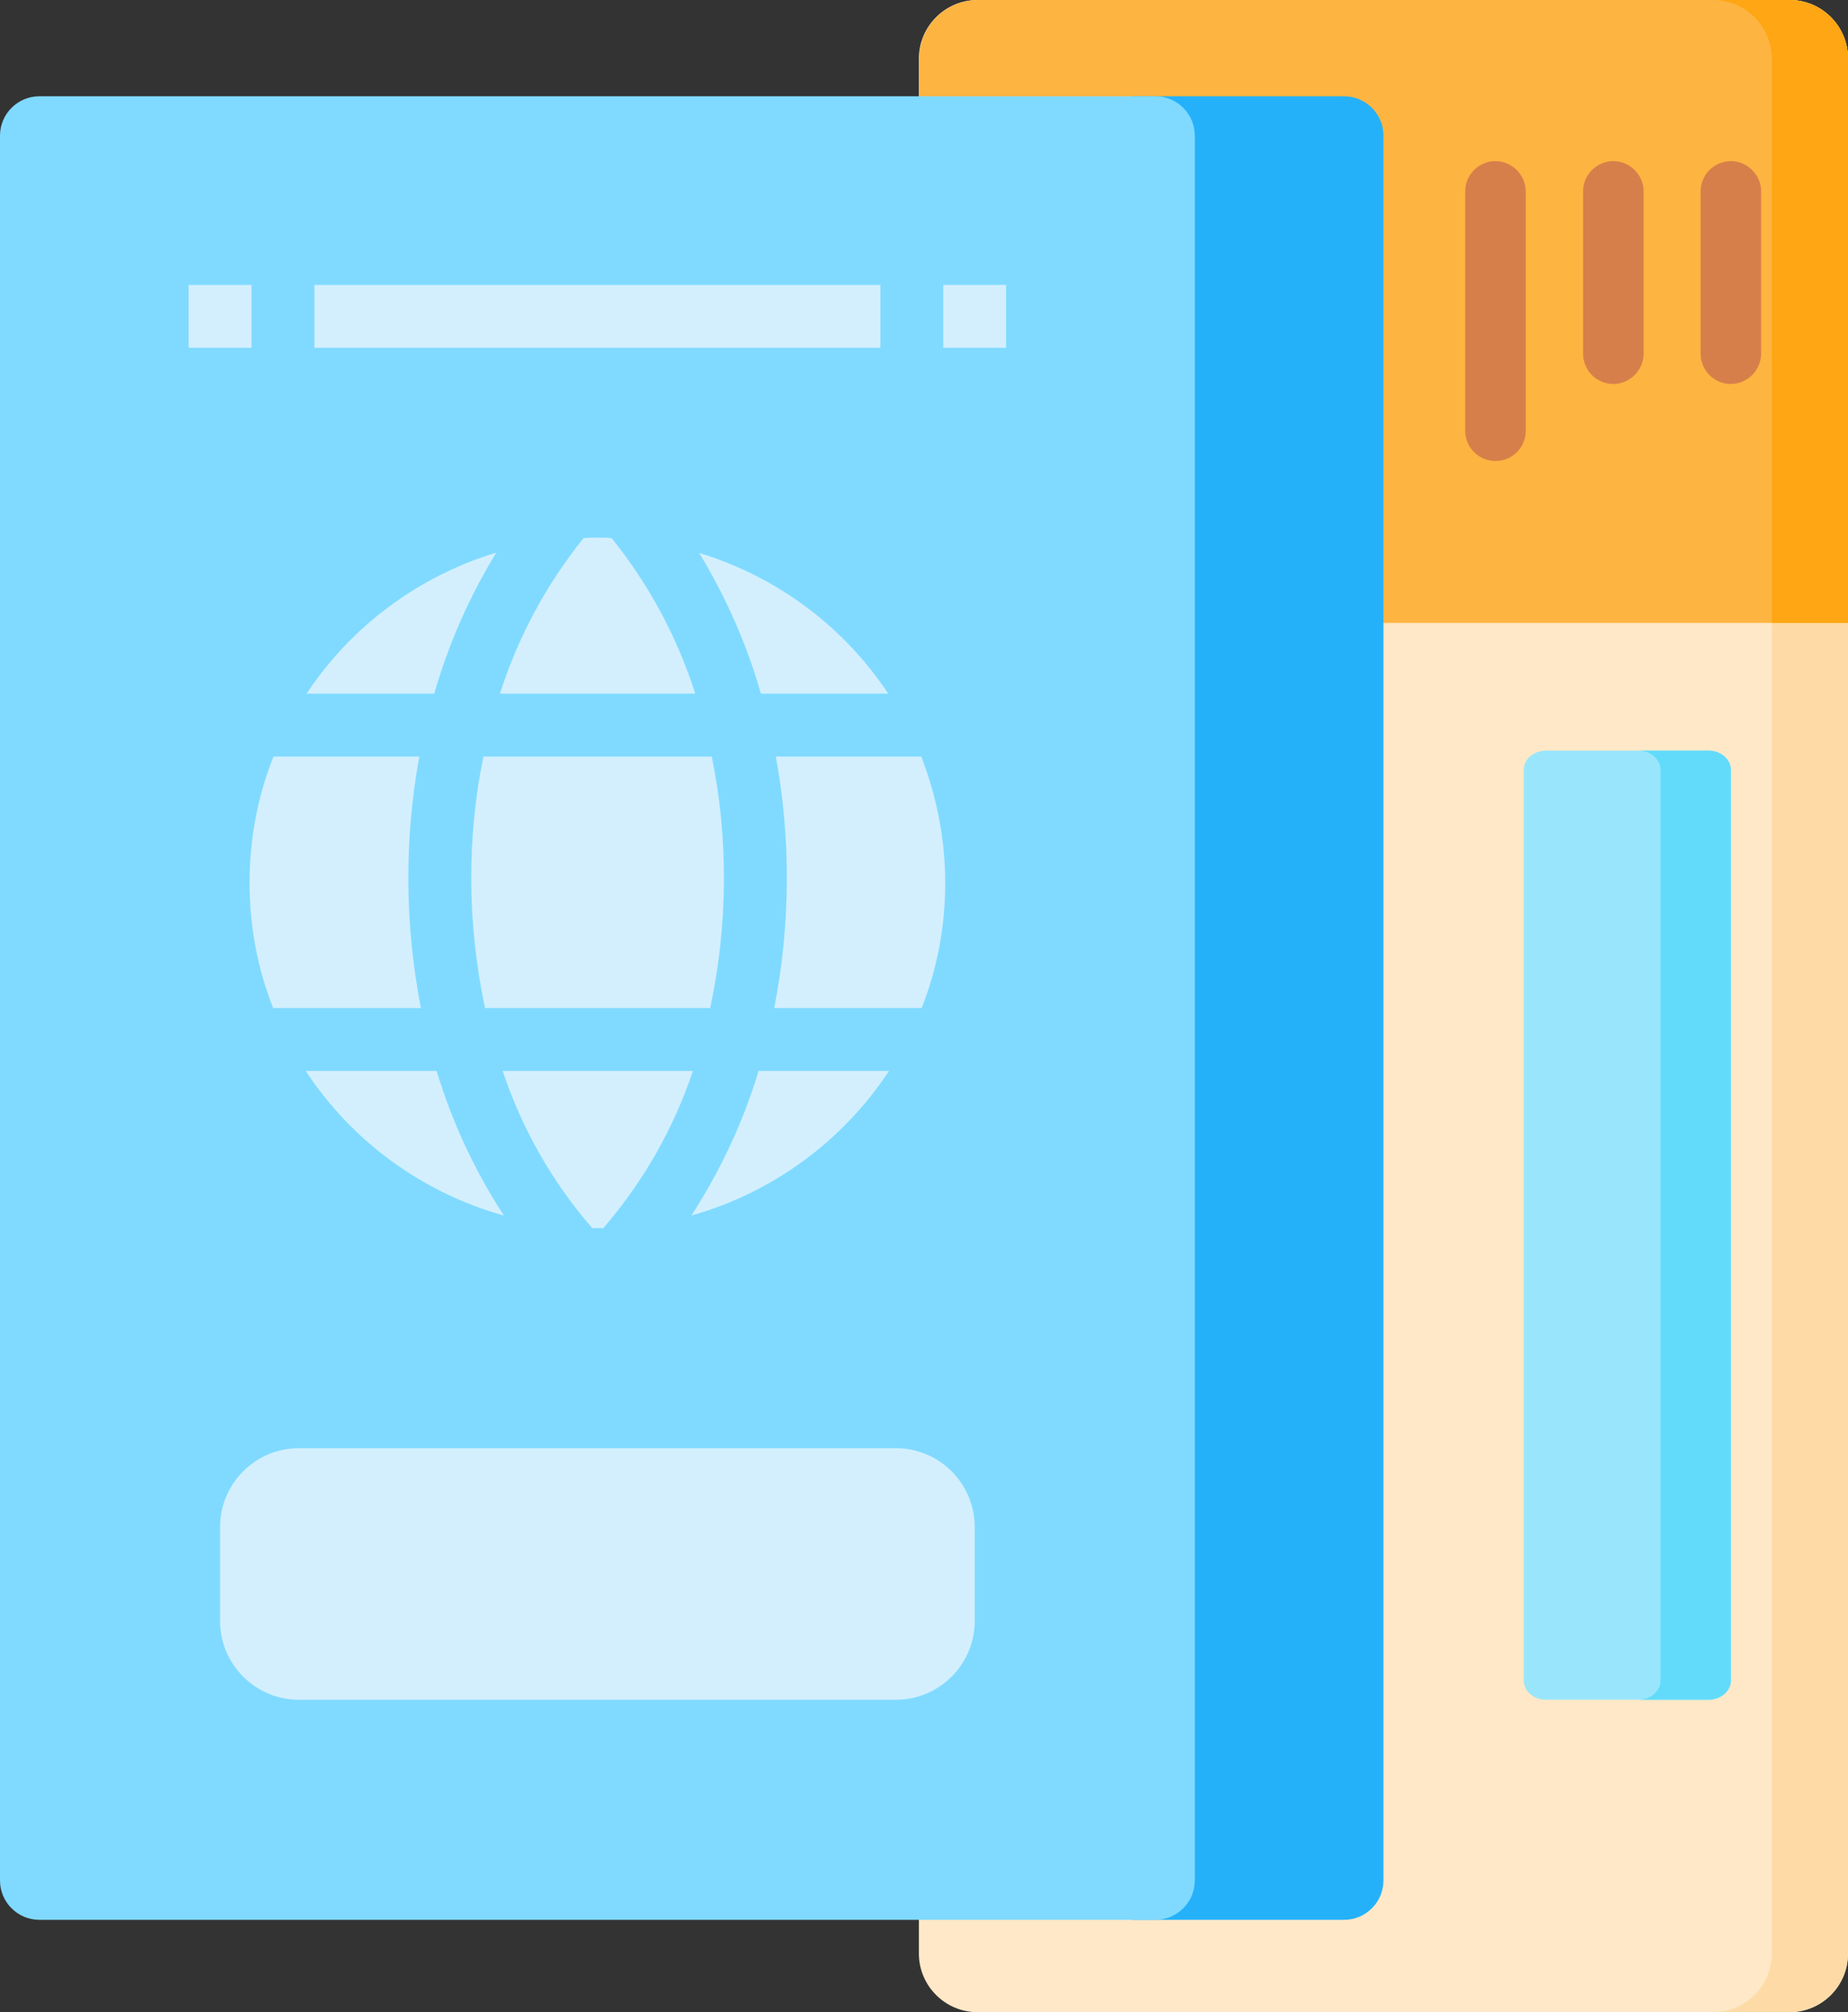
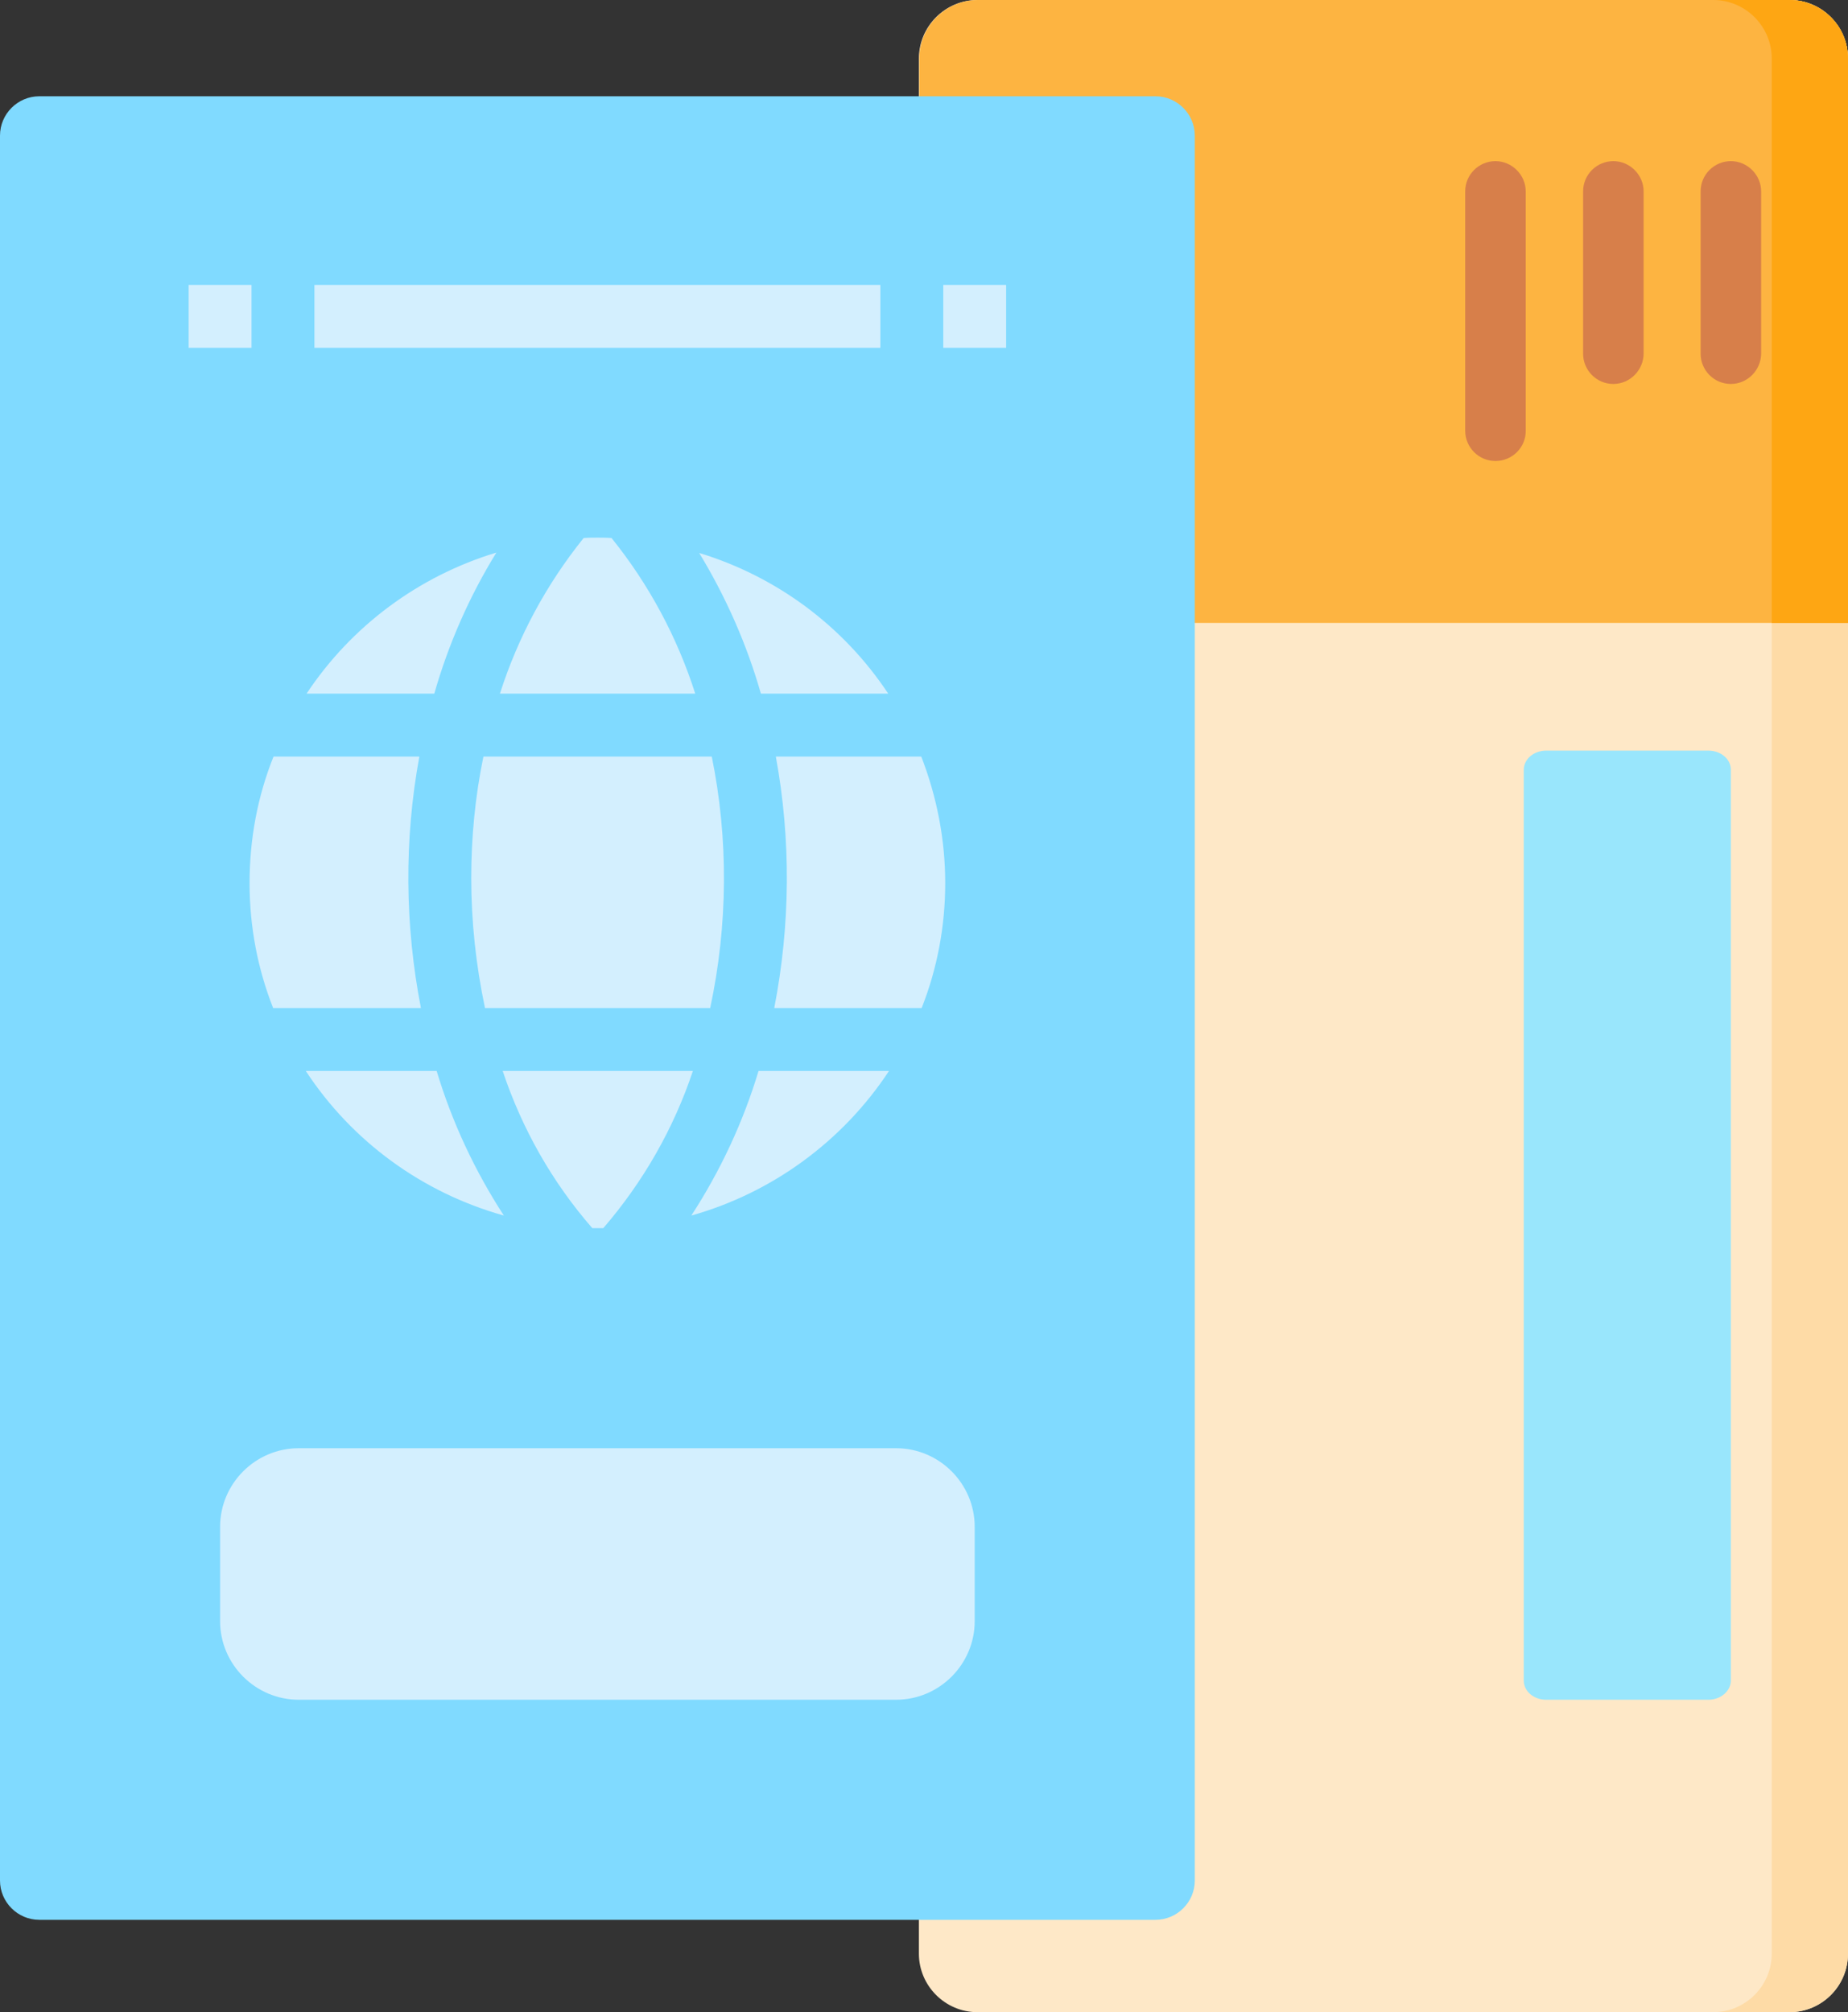
<svg xmlns="http://www.w3.org/2000/svg" viewBox="0 0 470.2 512">
  <rect x="0" y="0" width="470.2" height="512" fill="#333333" stroke="none" />
  <path d="M455.3 512H248.7c-8.2 0-14.9-6.7-14.9-14.9V14.9c0-8.2 6.7-14.9 14.9-14.9h206.6c8.2 0 14.9 6.7 14.9 14.9v482.2c0 8.2-6.6 14.9-14.9 14.9Z" style="fill:#fee8c7;stroke-width:0" />
  <path d="M470.2 14.9v482.2c0 8.2-6.7 14.9-14.9 14.9h-19.4c8.2 0 14.9-6.7 14.9-14.9V14.9c0-8.2-6.7-14.9-14.9-14.9h19.4c8.3 0 14.9 6.7 14.9 14.9Z" style="fill:#fedba6;stroke-width:0" />
  <path d="M470.2 14.9v143.6H233.9V14.9c0-8.2 6.7-14.9 14.9-14.9h206.6c8.2 0 14.8 6.7 14.8 14.9Z" style="fill:#fdb441;stroke-width:0" />
  <path d="M470.2 14.9v143.6h-19.4V14.9c0-8.2-6.7-14.9-14.9-14.9h19.4c1 0 2 .1 3 .3.5.1 1 .2 1.4.4.9.3 1.8.7 2.7 1.1.2.1.4.2.6.4.4.2.8.5 1.2.8 3.7 2.7 6 7 6 11.9Z" style="fill:#fea613;stroke-width:0" />
  <path d="M380.5 117.3c-4.3 0-7.7-3.5-7.7-7.7V48.7c0-4.3 3.5-7.7 7.7-7.7s7.7 3.5 7.7 7.7v60.8c.1 4.3-3.4 7.8-7.7 7.8Zm30-19.6c-4.3 0-7.7-3.5-7.7-7.7V48.7c0-4.3 3.5-7.7 7.7-7.7s7.7 3.5 7.7 7.7v41.2c0 4.3-3.5 7.8-7.7 7.8Zm29.9 0c-4.3 0-7.7-3.5-7.7-7.7V48.7c0-4.3 3.5-7.7 7.7-7.7s7.7 3.5 7.7 7.7v41.2c0 4.3-3.5 7.8-7.7 7.8Z" style="fill:#d77f4a;stroke-width:0" />
  <path d="M434.7 432.5h-41.3c-3.1 0-5.7-2.1-5.7-4.9V195.9c0-2.7 2.5-4.9 5.7-4.9h41.3c3.1 0 5.7 2.1 5.7 4.9v231.7c0 2.7-2.6 4.9-5.7 4.9Z" style="fill:#99e6fc;stroke-width:0" />
-   <path d="M440.4 195.9v231.7c0 2.7-2.5 4.9-5.7 4.9h-17.9c3.1 0 5.7-2.1 5.7-4.9V195.9c0-2.7-2.5-4.9-5.7-4.9h17.9c3.1 0 5.7 2.2 5.7 4.9Z" style="fill:#62dbfb;stroke-width:0" />
-   <path d="M342 488.5h-54v-464h54c5.5 0 10 4.5 10 10v444c0 5.5-4.5 10-10 10Z" style="fill:#25b1fa;stroke-width:0" />
  <path d="M10 24.5h284c5.5 0 10 4.5 10 10v444c0 5.5-4.5 10-10 10H10c-5.5 0-10-4.5-10-10v-444c0-5.5 4.5-10 10-10Z" style="fill:#80daff;stroke-width:0" />
  <path d="M76 368.5h152c11 0 20 9 20 20v24c0 11-9 20-20 20H76c-11 0-20-9-20-20v-24c0-11 9-20 20-20Zm150-192c-11.4-17.2-28.4-29.8-48.1-35.8 6.8 11.2 12.1 23.2 15.7 35.8H226Zm-148 0h32.5c3.6-12.6 8.9-24.7 15.8-35.9-19.8 6-36.9 18.7-48.3 35.9Zm41.9 46.9c0 11.1 1.2 22.2 3.5 33.1h57.3c4.5-21.1 4.7-42.9.4-64H123c-2.1 10.2-3.1 20.5-3.1 30.9Zm32.1-86.6c-1.2 0-2.3 0-3.5.1-9.5 11.8-16.7 25.2-21.3 39.6h49.7c-4.6-14.4-11.8-27.8-21.3-39.6-1.2-.1-2.4-.1-3.6-.1Zm1.5 175.7c10.1-11.7 17.9-25.3 22.8-40h-48.4c4.9 14.7 12.6 28.3 22.8 40h2.8Zm39.5-40c-3.9 13-9.7 25.4-17.1 36.8 20.6-5.8 38.5-18.9 50.3-36.8H193Zm47.5-47.8c0-11-2.1-21.9-6.1-32.2h-37c3.9 21.2 3.7 42.9-.4 64h37.5c4-10.1 6-20.9 6-31.8Zm-112.3 84.6c-7.4-11.4-13.2-23.8-17.1-36.8H77.8c11.8 18 29.7 31 50.4 36.8Zm-64.7-84.6c0 10.9 2 21.7 6 31.8h37.6c-4.1-21.1-4.3-42.8-.4-64H69.6c-4.1 10.2-6.1 21.1-6.1 32.2ZM48 72.5h16v16H48v-16Zm192 0h16v16h-16v-16Zm-160 0h144v16H80v-16Z" style="stroke-width:0;fill:#d3effe" />
</svg>